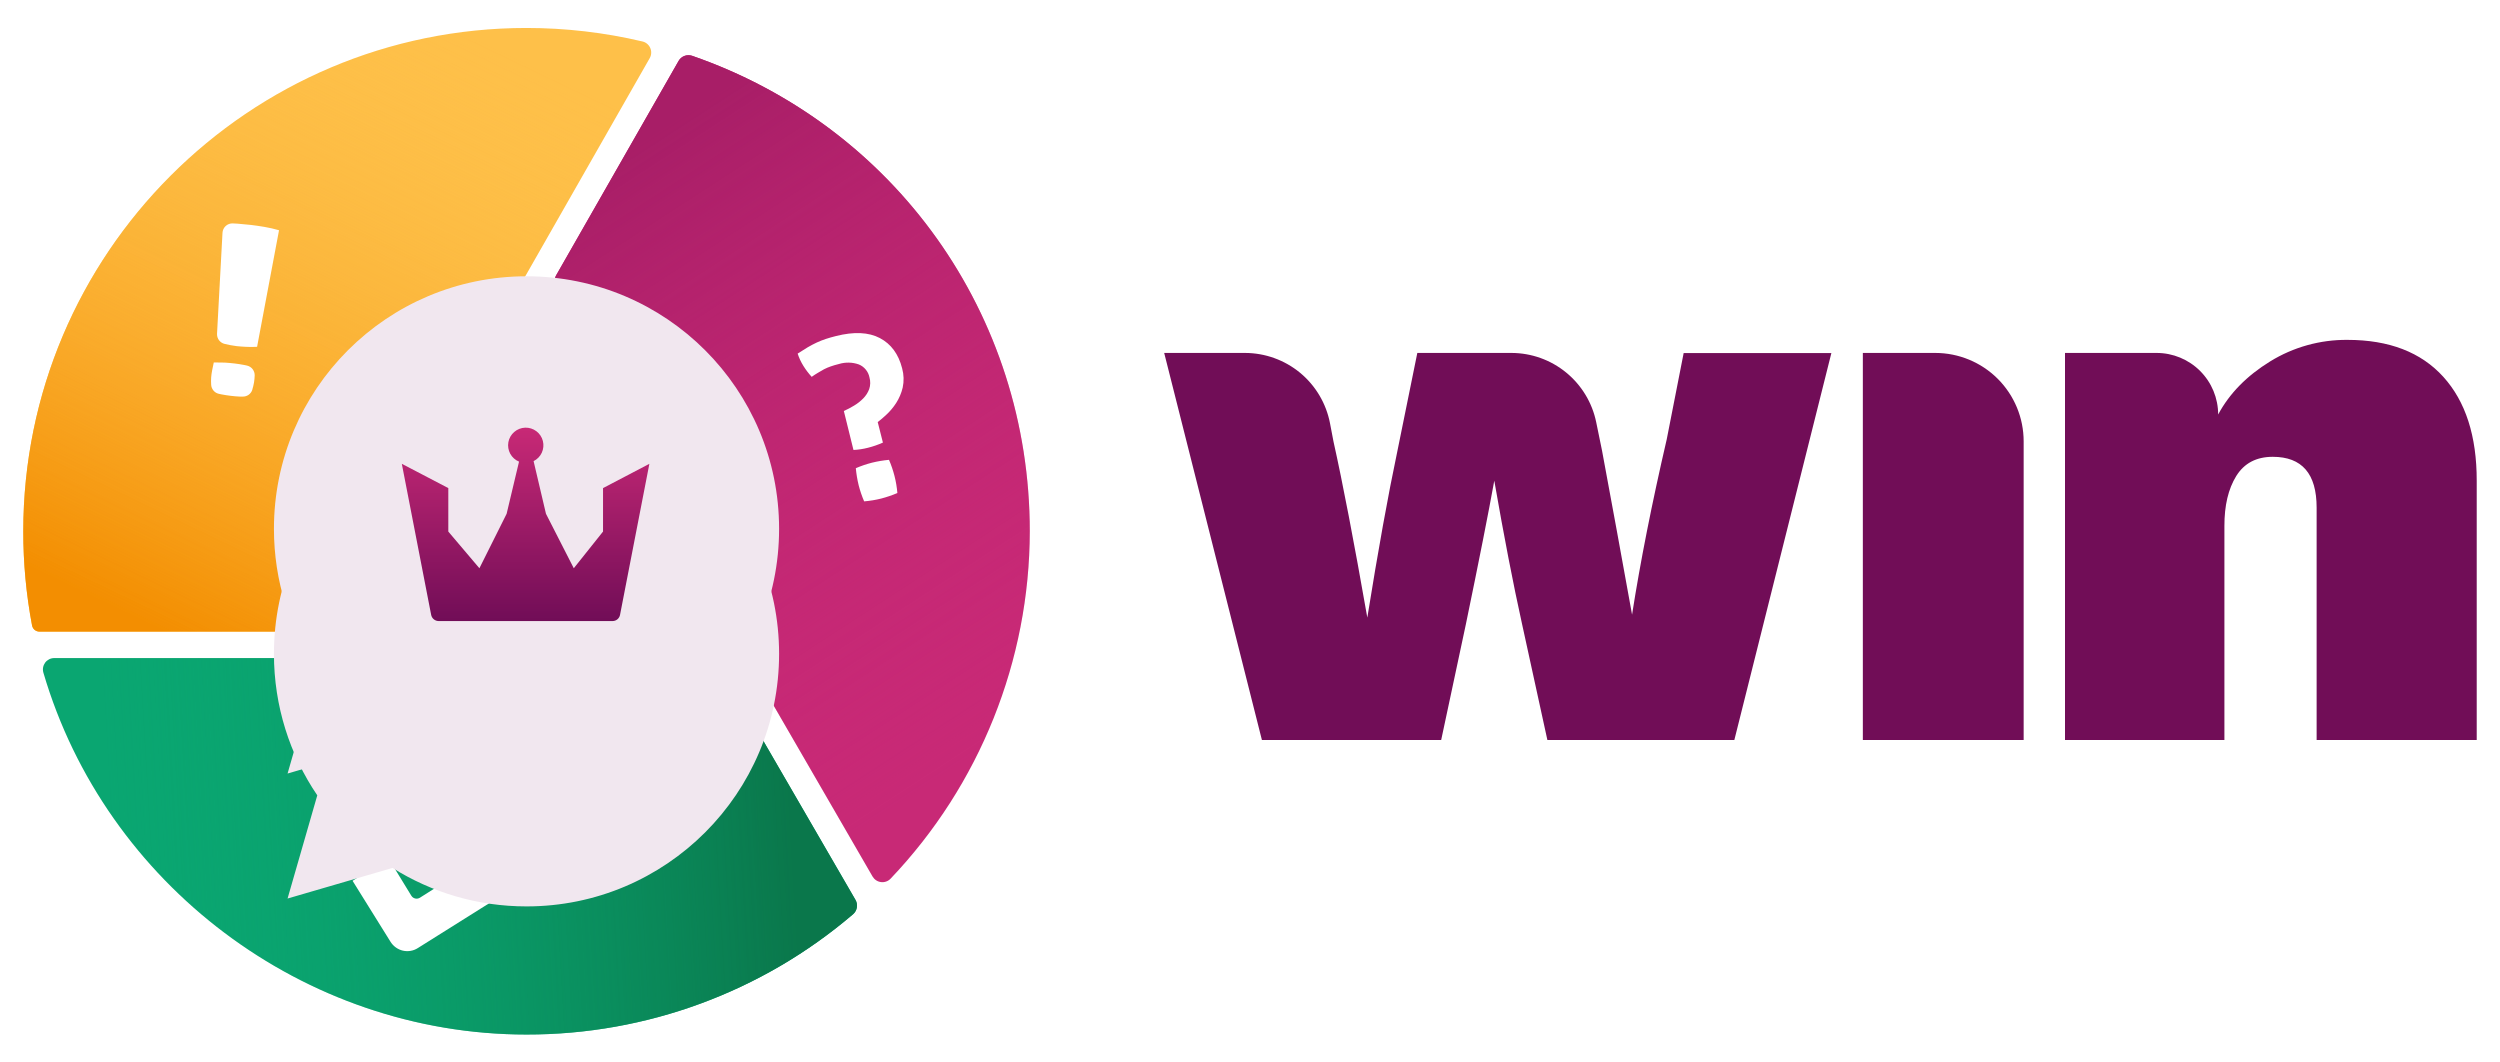
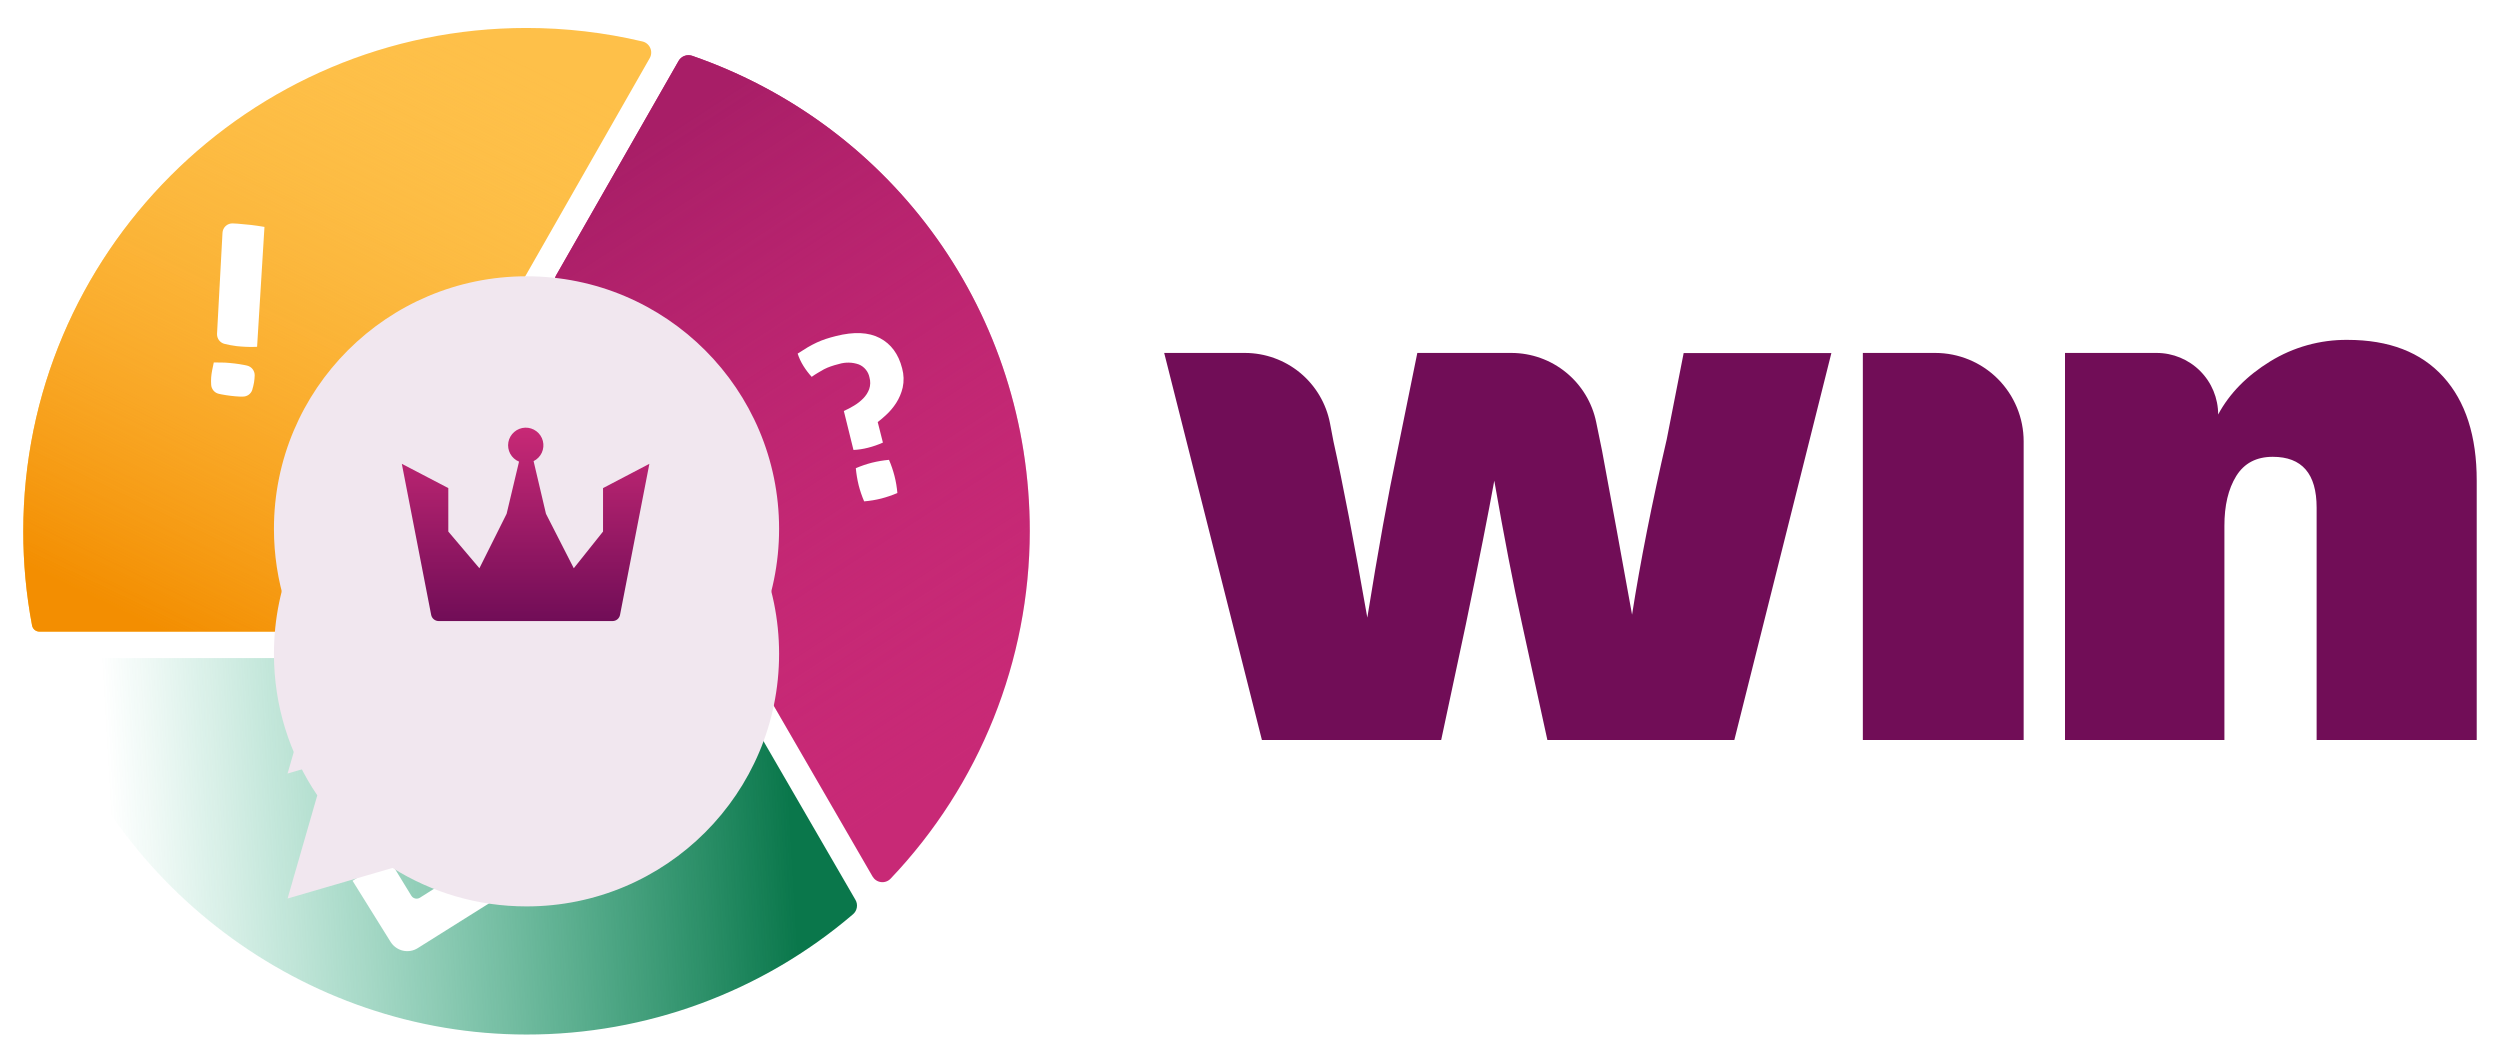
<svg xmlns="http://www.w3.org/2000/svg" width="80" height="34" viewBox="0 0 80 34" fill="none">
  <g id="Logo with text">
    <g id="logo">
      <g id="orange">
        <path id="Vector" d="M20.792 1.859L16.721 8.991C16.7 9.026 16.671 9.056 16.636 9.077C16.601 9.098 16.561 9.11 16.52 9.112C15.264 9.166 14.039 9.518 12.946 10.141C11.853 10.763 10.925 11.637 10.238 12.69C9.552 13.744 9.126 14.946 8.997 16.196C8.868 17.447 9.04 18.71 9.498 19.882C9.513 19.918 9.519 19.958 9.515 19.998C9.511 20.037 9.498 20.075 9.475 20.108C9.453 20.141 9.423 20.168 9.388 20.186C9.352 20.204 9.313 20.213 9.273 20.212H1.264C1.207 20.212 1.153 20.192 1.109 20.157C1.066 20.121 1.037 20.071 1.026 20.016C0.838 19.023 0.744 18.015 0.745 17.004C0.744 8.12 7.967 0.895 16.847 0.895C18.095 0.895 19.339 1.039 20.554 1.326C20.61 1.338 20.661 1.363 20.705 1.399C20.749 1.435 20.784 1.481 20.807 1.533C20.83 1.584 20.841 1.641 20.838 1.698C20.836 1.754 20.82 1.81 20.792 1.859Z" fill="#FEC049" />
        <path id="Vector_2" d="M20.792 1.859L16.721 8.991C16.7 9.026 16.671 9.056 16.636 9.077C16.601 9.098 16.561 9.11 16.52 9.112C15.264 9.166 14.039 9.518 12.946 10.141C11.853 10.763 10.925 11.637 10.238 12.69C9.552 13.744 9.126 14.946 8.997 16.196C8.868 17.447 9.04 18.71 9.498 19.882C9.513 19.918 9.519 19.958 9.515 19.998C9.511 20.037 9.498 20.075 9.475 20.108C9.453 20.141 9.423 20.168 9.388 20.186C9.352 20.204 9.313 20.213 9.273 20.212H1.264C1.207 20.212 1.153 20.192 1.109 20.157C1.066 20.121 1.037 20.071 1.026 20.016C0.838 19.023 0.744 18.015 0.745 17.004C0.744 8.12 7.967 0.895 16.847 0.895C18.095 0.895 19.339 1.039 20.554 1.326C20.61 1.338 20.661 1.363 20.705 1.399C20.749 1.435 20.784 1.481 20.807 1.533C20.83 1.584 20.841 1.641 20.838 1.698C20.836 1.754 20.82 1.81 20.792 1.859Z" fill="url(#paint0_linear_4573_1818)" />
      </g>
      <g id="primary">
        <path id="Vector_3" d="M32.953 17.001C32.947 21.14 31.353 25.118 28.5 28.116C28.462 28.157 28.413 28.189 28.36 28.208C28.307 28.227 28.25 28.234 28.194 28.227C28.137 28.22 28.084 28.201 28.036 28.169C27.989 28.138 27.95 28.096 27.921 28.047L23.819 20.956C23.799 20.92 23.788 20.879 23.788 20.837C23.788 20.796 23.799 20.755 23.819 20.718C24.416 19.599 24.735 18.351 24.748 17.082C24.761 15.813 24.468 14.559 23.894 13.427C23.32 12.295 22.481 11.318 21.45 10.579C20.418 9.84 19.223 9.36 17.967 9.18C17.927 9.176 17.89 9.161 17.857 9.138C17.824 9.115 17.798 9.085 17.78 9.049C17.763 9.013 17.755 8.974 17.756 8.934C17.758 8.894 17.77 8.855 17.79 8.821L21.715 1.95C21.756 1.877 21.822 1.82 21.901 1.79C21.98 1.76 22.067 1.758 22.147 1.785C28.637 4.036 32.953 10.072 32.953 17.001Z" fill="#C82976" />
        <path id="Vector_4" d="M32.953 17.001C32.947 21.14 31.353 25.118 28.5 28.116C28.462 28.157 28.413 28.189 28.36 28.208C28.307 28.227 28.25 28.234 28.194 28.227C28.137 28.22 28.084 28.201 28.036 28.169C27.989 28.138 27.95 28.096 27.921 28.047L23.819 20.956C23.799 20.92 23.788 20.879 23.788 20.837C23.788 20.796 23.799 20.755 23.819 20.718C24.416 19.599 24.735 18.351 24.748 17.082C24.761 15.813 24.468 14.559 23.894 13.427C23.32 12.295 22.481 11.318 21.45 10.579C20.418 9.84 19.223 9.36 17.967 9.18C17.927 9.176 17.89 9.161 17.857 9.138C17.824 9.115 17.798 9.085 17.78 9.049C17.763 9.013 17.755 8.974 17.756 8.934C17.758 8.894 17.77 8.855 17.79 8.821L21.715 1.95C21.756 1.877 21.822 1.82 21.901 1.79C21.98 1.76 22.067 1.758 22.147 1.785C28.637 4.036 32.953 10.072 32.953 17.001Z" fill="url(#paint1_linear_4573_1818)" />
      </g>
      <g id="green">
-         <path id="Vector_5" d="M27.299 29.254C24.387 31.744 20.679 33.11 16.847 33.105C9.716 33.105 3.371 28.292 1.388 21.524C1.372 21.47 1.369 21.413 1.379 21.357C1.389 21.302 1.412 21.249 1.445 21.204C1.479 21.158 1.523 21.122 1.574 21.096C1.624 21.071 1.68 21.058 1.737 21.058H9.936C9.977 21.058 10.018 21.069 10.053 21.089C10.089 21.109 10.12 21.138 10.141 21.173C10.809 22.246 11.724 23.143 12.81 23.789C13.897 24.435 15.122 24.81 16.384 24.884C17.645 24.958 18.906 24.729 20.06 24.214C21.215 23.7 22.229 22.916 23.017 21.928C23.041 21.897 23.073 21.873 23.108 21.857C23.145 21.84 23.184 21.834 23.223 21.837C23.262 21.84 23.3 21.852 23.334 21.874C23.367 21.895 23.394 21.924 23.413 21.959L27.375 28.796C27.418 28.87 27.433 28.955 27.419 29.039C27.405 29.122 27.363 29.198 27.299 29.254Z" fill="#0AA671" />
        <path id="Vector_6" d="M27.299 29.254C24.387 31.744 20.679 33.11 16.847 33.105C9.716 33.105 3.371 28.292 1.388 21.524C1.372 21.47 1.369 21.413 1.379 21.357C1.389 21.302 1.412 21.249 1.445 21.204C1.479 21.158 1.523 21.122 1.574 21.096C1.624 21.071 1.68 21.058 1.737 21.058H9.936C9.977 21.058 10.018 21.069 10.053 21.089C10.089 21.109 10.12 21.138 10.141 21.173C10.809 22.246 11.724 23.143 12.81 23.789C13.897 24.435 15.122 24.81 16.384 24.884C17.645 24.958 18.906 24.729 20.06 24.214C21.215 23.7 22.229 22.916 23.017 21.928C23.041 21.897 23.073 21.873 23.108 21.857C23.145 21.84 23.184 21.834 23.223 21.837C23.262 21.84 23.3 21.852 23.334 21.874C23.367 21.895 23.394 21.924 23.413 21.959L27.375 28.796C27.418 28.87 27.433 28.955 27.419 29.039C27.405 29.122 27.363 29.198 27.299 29.254Z" fill="url(#paint2_linear_4573_1818)" />
      </g>
      <path id="??????" d="M27.003 13.152C27.115 13.101 27.224 13.044 27.328 12.981C27.436 12.917 27.535 12.839 27.623 12.75C27.707 12.665 27.772 12.564 27.814 12.453C27.855 12.332 27.858 12.201 27.823 12.078C27.805 11.985 27.765 11.899 27.704 11.826C27.645 11.753 27.567 11.696 27.48 11.661C27.275 11.589 27.053 11.585 26.846 11.648C26.744 11.673 26.656 11.699 26.578 11.727C26.505 11.752 26.435 11.782 26.366 11.818C26.304 11.852 26.24 11.889 26.176 11.928C26.111 11.968 26.044 12.007 25.974 12.059C25.876 11.951 25.787 11.835 25.71 11.711C25.632 11.587 25.57 11.454 25.525 11.315C25.64 11.24 25.745 11.174 25.842 11.116C25.94 11.058 26.038 11.007 26.134 10.962C26.229 10.918 26.327 10.879 26.427 10.846C26.526 10.814 26.634 10.782 26.749 10.754C27.327 10.608 27.796 10.629 28.155 10.818C28.514 11.007 28.752 11.329 28.868 11.786C28.924 11.988 28.93 12.2 28.886 12.404C28.844 12.58 28.773 12.747 28.676 12.898C28.588 13.034 28.484 13.158 28.366 13.268C28.277 13.352 28.184 13.432 28.087 13.506L28.253 14.163C28.099 14.231 27.94 14.287 27.777 14.328C27.625 14.367 27.468 14.391 27.311 14.399L27.003 13.152ZM27.653 16.044C27.581 15.877 27.522 15.704 27.477 15.527C27.433 15.348 27.403 15.166 27.386 14.982C27.554 14.91 27.726 14.851 27.903 14.806C28.082 14.762 28.264 14.731 28.448 14.715C28.52 14.882 28.579 15.055 28.624 15.231C28.67 15.41 28.7 15.593 28.716 15.777C28.549 15.848 28.376 15.907 28.2 15.953C28.021 15.998 27.838 16.028 27.653 16.044Z" fill="white" />
-       <path id="!!!!!!!!!" d="M7.505 11.631C7.611 11.644 7.717 11.66 7.822 11.681L7.902 11.698C7.973 11.714 8.038 11.754 8.083 11.812C8.128 11.87 8.152 11.942 8.15 12.015C8.148 12.091 8.14 12.168 8.128 12.243C8.115 12.317 8.097 12.391 8.075 12.463V12.469C8.055 12.535 8.013 12.592 7.957 12.633C7.9 12.673 7.832 12.693 7.763 12.691H7.678C7.578 12.687 7.479 12.678 7.381 12.666C7.284 12.654 7.185 12.639 7.086 12.62L7.007 12.603C6.939 12.589 6.878 12.553 6.833 12.5C6.788 12.448 6.761 12.382 6.757 12.312V12.306C6.752 12.231 6.752 12.155 6.757 12.08C6.763 12.004 6.773 11.928 6.788 11.854L6.841 11.598C6.964 11.598 7.081 11.6 7.19 11.603C7.294 11.61 7.4 11.618 7.505 11.631ZM7.12 7.448C7.124 7.365 7.161 7.288 7.222 7.232C7.283 7.176 7.363 7.146 7.446 7.149C7.501 7.149 7.555 7.154 7.609 7.158C7.761 7.17 7.905 7.183 8.04 7.199C8.174 7.215 8.315 7.236 8.463 7.261C8.62 7.288 8.776 7.323 8.929 7.368L8.227 11.098C8.088 11.104 7.967 11.105 7.864 11.098C7.76 11.092 7.663 11.087 7.572 11.076C7.443 11.06 7.315 11.036 7.189 11.005C7.116 10.988 7.053 10.946 7.008 10.887C6.964 10.828 6.942 10.755 6.945 10.681L7.12 7.448Z" fill="white" />
+       <path id="!!!!!!!!!" d="M7.505 11.631C7.611 11.644 7.717 11.66 7.822 11.681L7.902 11.698C7.973 11.714 8.038 11.754 8.083 11.812C8.128 11.87 8.152 11.942 8.15 12.015C8.148 12.091 8.14 12.168 8.128 12.243C8.115 12.317 8.097 12.391 8.075 12.463V12.469C8.055 12.535 8.013 12.592 7.957 12.633C7.9 12.673 7.832 12.693 7.763 12.691H7.678C7.578 12.687 7.479 12.678 7.381 12.666C7.284 12.654 7.185 12.639 7.086 12.62L7.007 12.603C6.939 12.589 6.878 12.553 6.833 12.5C6.788 12.448 6.761 12.382 6.757 12.312V12.306C6.752 12.231 6.752 12.155 6.757 12.08C6.763 12.004 6.773 11.928 6.788 11.854L6.841 11.598C6.964 11.598 7.081 11.6 7.19 11.603C7.294 11.61 7.4 11.618 7.505 11.631ZM7.12 7.448C7.124 7.365 7.161 7.288 7.222 7.232C7.283 7.176 7.363 7.146 7.446 7.149C7.501 7.149 7.555 7.154 7.609 7.158C7.761 7.17 7.905 7.183 8.04 7.199C8.174 7.215 8.315 7.236 8.463 7.261L8.227 11.098C8.088 11.104 7.967 11.105 7.864 11.098C7.76 11.092 7.663 11.087 7.572 11.076C7.443 11.06 7.315 11.036 7.189 11.005C7.116 10.988 7.053 10.946 7.008 10.887C6.964 10.828 6.942 10.755 6.945 10.681L7.12 7.448Z" fill="white" />
      <path id="Done" d="M11.283 28.187L12.496 30.136C12.54 30.207 12.598 30.269 12.666 30.318C12.734 30.367 12.811 30.402 12.893 30.421C12.975 30.439 13.059 30.442 13.142 30.427C13.225 30.413 13.304 30.381 13.374 30.336L17.011 28.052L16.354 26.878L13.44 28.725C13.418 28.739 13.393 28.749 13.366 28.754C13.34 28.759 13.313 28.758 13.287 28.752C13.261 28.746 13.237 28.735 13.215 28.72C13.194 28.704 13.176 28.684 13.162 28.662L12.415 27.441L11.283 28.187Z" fill="white" />
      <g id="center">
        <g id="shadow" filter="url(#filter0_d_4573_1818)">
          <path fill-rule="evenodd" clip-rule="evenodd" d="M24.931 16.923C24.931 21.386 21.313 25.005 16.849 25.005C15.273 25.005 13.803 24.554 12.56 23.774L9.202 24.753L10.153 21.451C9.278 20.16 8.766 18.601 8.766 16.923C8.766 12.459 12.385 8.841 16.849 8.841C21.313 8.841 24.931 12.459 24.931 16.923Z" fill="#F1E7EF" />
        </g>
        <path id="Union" fill-rule="evenodd" clip-rule="evenodd" d="M24.931 16.923C24.931 21.386 21.313 25.005 16.849 25.005C15.273 25.005 13.803 24.554 12.56 23.774L9.202 24.753L10.153 21.451C9.278 20.16 8.766 18.601 8.766 16.923C8.766 12.459 12.385 8.841 16.849 8.841C21.313 8.841 24.931 12.459 24.931 16.923Z" fill="#F1E7EF" />
        <path id="Vector_7" d="M19.297 15.619V17.01L18.361 18.184L17.471 16.441L17.075 14.756C17.19 14.699 17.283 14.604 17.337 14.487C17.391 14.37 17.404 14.237 17.372 14.112C17.341 13.987 17.267 13.876 17.164 13.799C17.061 13.721 16.934 13.681 16.805 13.685C16.676 13.69 16.552 13.738 16.455 13.823C16.357 13.907 16.291 14.023 16.268 14.149C16.245 14.277 16.267 14.408 16.328 14.521C16.39 14.634 16.489 14.723 16.609 14.772L16.212 16.441L15.341 18.184L14.346 17.01V15.619L12.858 14.842L13.797 19.676C13.808 19.731 13.837 19.781 13.881 19.817C13.924 19.853 13.979 19.873 14.035 19.874H19.603C19.66 19.873 19.714 19.854 19.758 19.817C19.801 19.781 19.831 19.731 19.841 19.676L20.78 14.842L19.297 15.619Z" fill="url(#paint3_linear_4573_1818)" />
      </g>
    </g>
    <g id="win text">
      <path id="Vector_8" d="M40.381 23.679L37.254 11.294H39.839C40.483 11.295 41.107 11.52 41.604 11.93C42.1 12.341 42.438 12.911 42.56 13.544L42.671 14.126C42.967 15.455 43.328 17.335 43.754 19.764C44.099 17.614 44.419 15.841 44.714 14.446L45.354 11.294H48.365C49.004 11.295 49.623 11.516 50.117 11.921C50.611 12.325 50.951 12.887 51.079 13.513L51.266 14.425C51.577 16.099 51.898 17.847 52.226 19.669C52.49 17.979 52.86 16.108 53.336 14.056L53.877 11.298H58.604L55.499 23.679H49.516L48.704 19.961C48.424 18.698 48.129 17.171 47.817 15.382C47.636 16.385 47.333 17.92 46.906 19.985L46.118 23.679H40.381Z" fill="#710D57" />
      <path id="Vector_9" d="M59.611 23.679V11.294H61.928C62.678 11.294 63.398 11.592 63.929 12.123C64.459 12.654 64.757 13.373 64.757 14.124V23.679H59.611Z" fill="#710D57" />
      <path id="Vector_10" d="M66.08 23.679V11.294H69.012C69.534 11.294 70.035 11.502 70.404 11.871C70.774 12.241 70.981 12.742 70.981 13.264C71.342 12.591 71.897 12.025 72.645 11.565C73.388 11.107 74.246 10.868 75.119 10.876C76.449 10.876 77.471 11.27 78.185 12.057C78.899 12.845 79.256 13.953 79.255 15.382V23.679H74.132V16.243C74.132 15.159 73.664 14.618 72.728 14.618C72.202 14.618 71.813 14.824 71.559 15.234C71.305 15.645 71.179 16.178 71.181 16.834V23.679H66.08Z" fill="#710D57" />
    </g>
  </g>
  <defs>
    <filter id="filter0_d_4573_1818" x="0.766" y="4.841" width="32.165" height="32.164" filterUnits="userSpaceOnUse" color-interpolation-filters="sRGB">
      <feFlood flood-opacity="0" result="BackgroundImageFix" />
      <feColorMatrix in="SourceAlpha" type="matrix" values="0 0 0 0 0 0 0 0 0 0 0 0 0 0 0 0 0 0 127 0" result="hardAlpha" />
      <feOffset dy="4" />
      <feGaussianBlur stdDeviation="4" />
      <feColorMatrix type="matrix" values="0 0 0 0 0 0 0 0 0 0 0 0 0 0 0 0 0 0 0.15 0" />
      <feBlend mode="normal" in2="BackgroundImageFix" result="effect1_dropShadow_4573_1818" />
      <feBlend mode="normal" in="SourceGraphic" in2="effect1_dropShadow_4573_1818" result="shape" />
    </filter>
    <linearGradient id="paint0_linear_4573_1818" x1="14.539" y1="0.895" x2="5.26" y2="20.212" gradientUnits="userSpaceOnUse">
      <stop stop-color="#FEC049" stop-opacity="0" />
      <stop offset="1" stop-color="#F38E01" />
    </linearGradient>
    <linearGradient id="paint1_linear_4573_1818" x1="19.465" y1="5.222" x2="31.607" y2="23.894" gradientUnits="userSpaceOnUse">
      <stop stop-color="#A81E67" />
      <stop offset="1" stop-color="#C82976" stop-opacity="0" />
    </linearGradient>
    <linearGradient id="paint2_linear_4573_1818" x1="25.234" y1="25.152" x2="3.541" y2="26.415" gradientUnits="userSpaceOnUse">
      <stop stop-color="#0A774B" />
      <stop offset="1" stop-color="#0AA671" stop-opacity="0" />
    </linearGradient>
    <linearGradient id="paint3_linear_4573_1818" x1="16.82" y1="19.871" x2="16.82" y2="13.686" gradientUnits="userSpaceOnUse">
      <stop stop-color="#710D57" />
      <stop offset="1" stop-color="#C82976" />
    </linearGradient>
  </defs>
</svg>